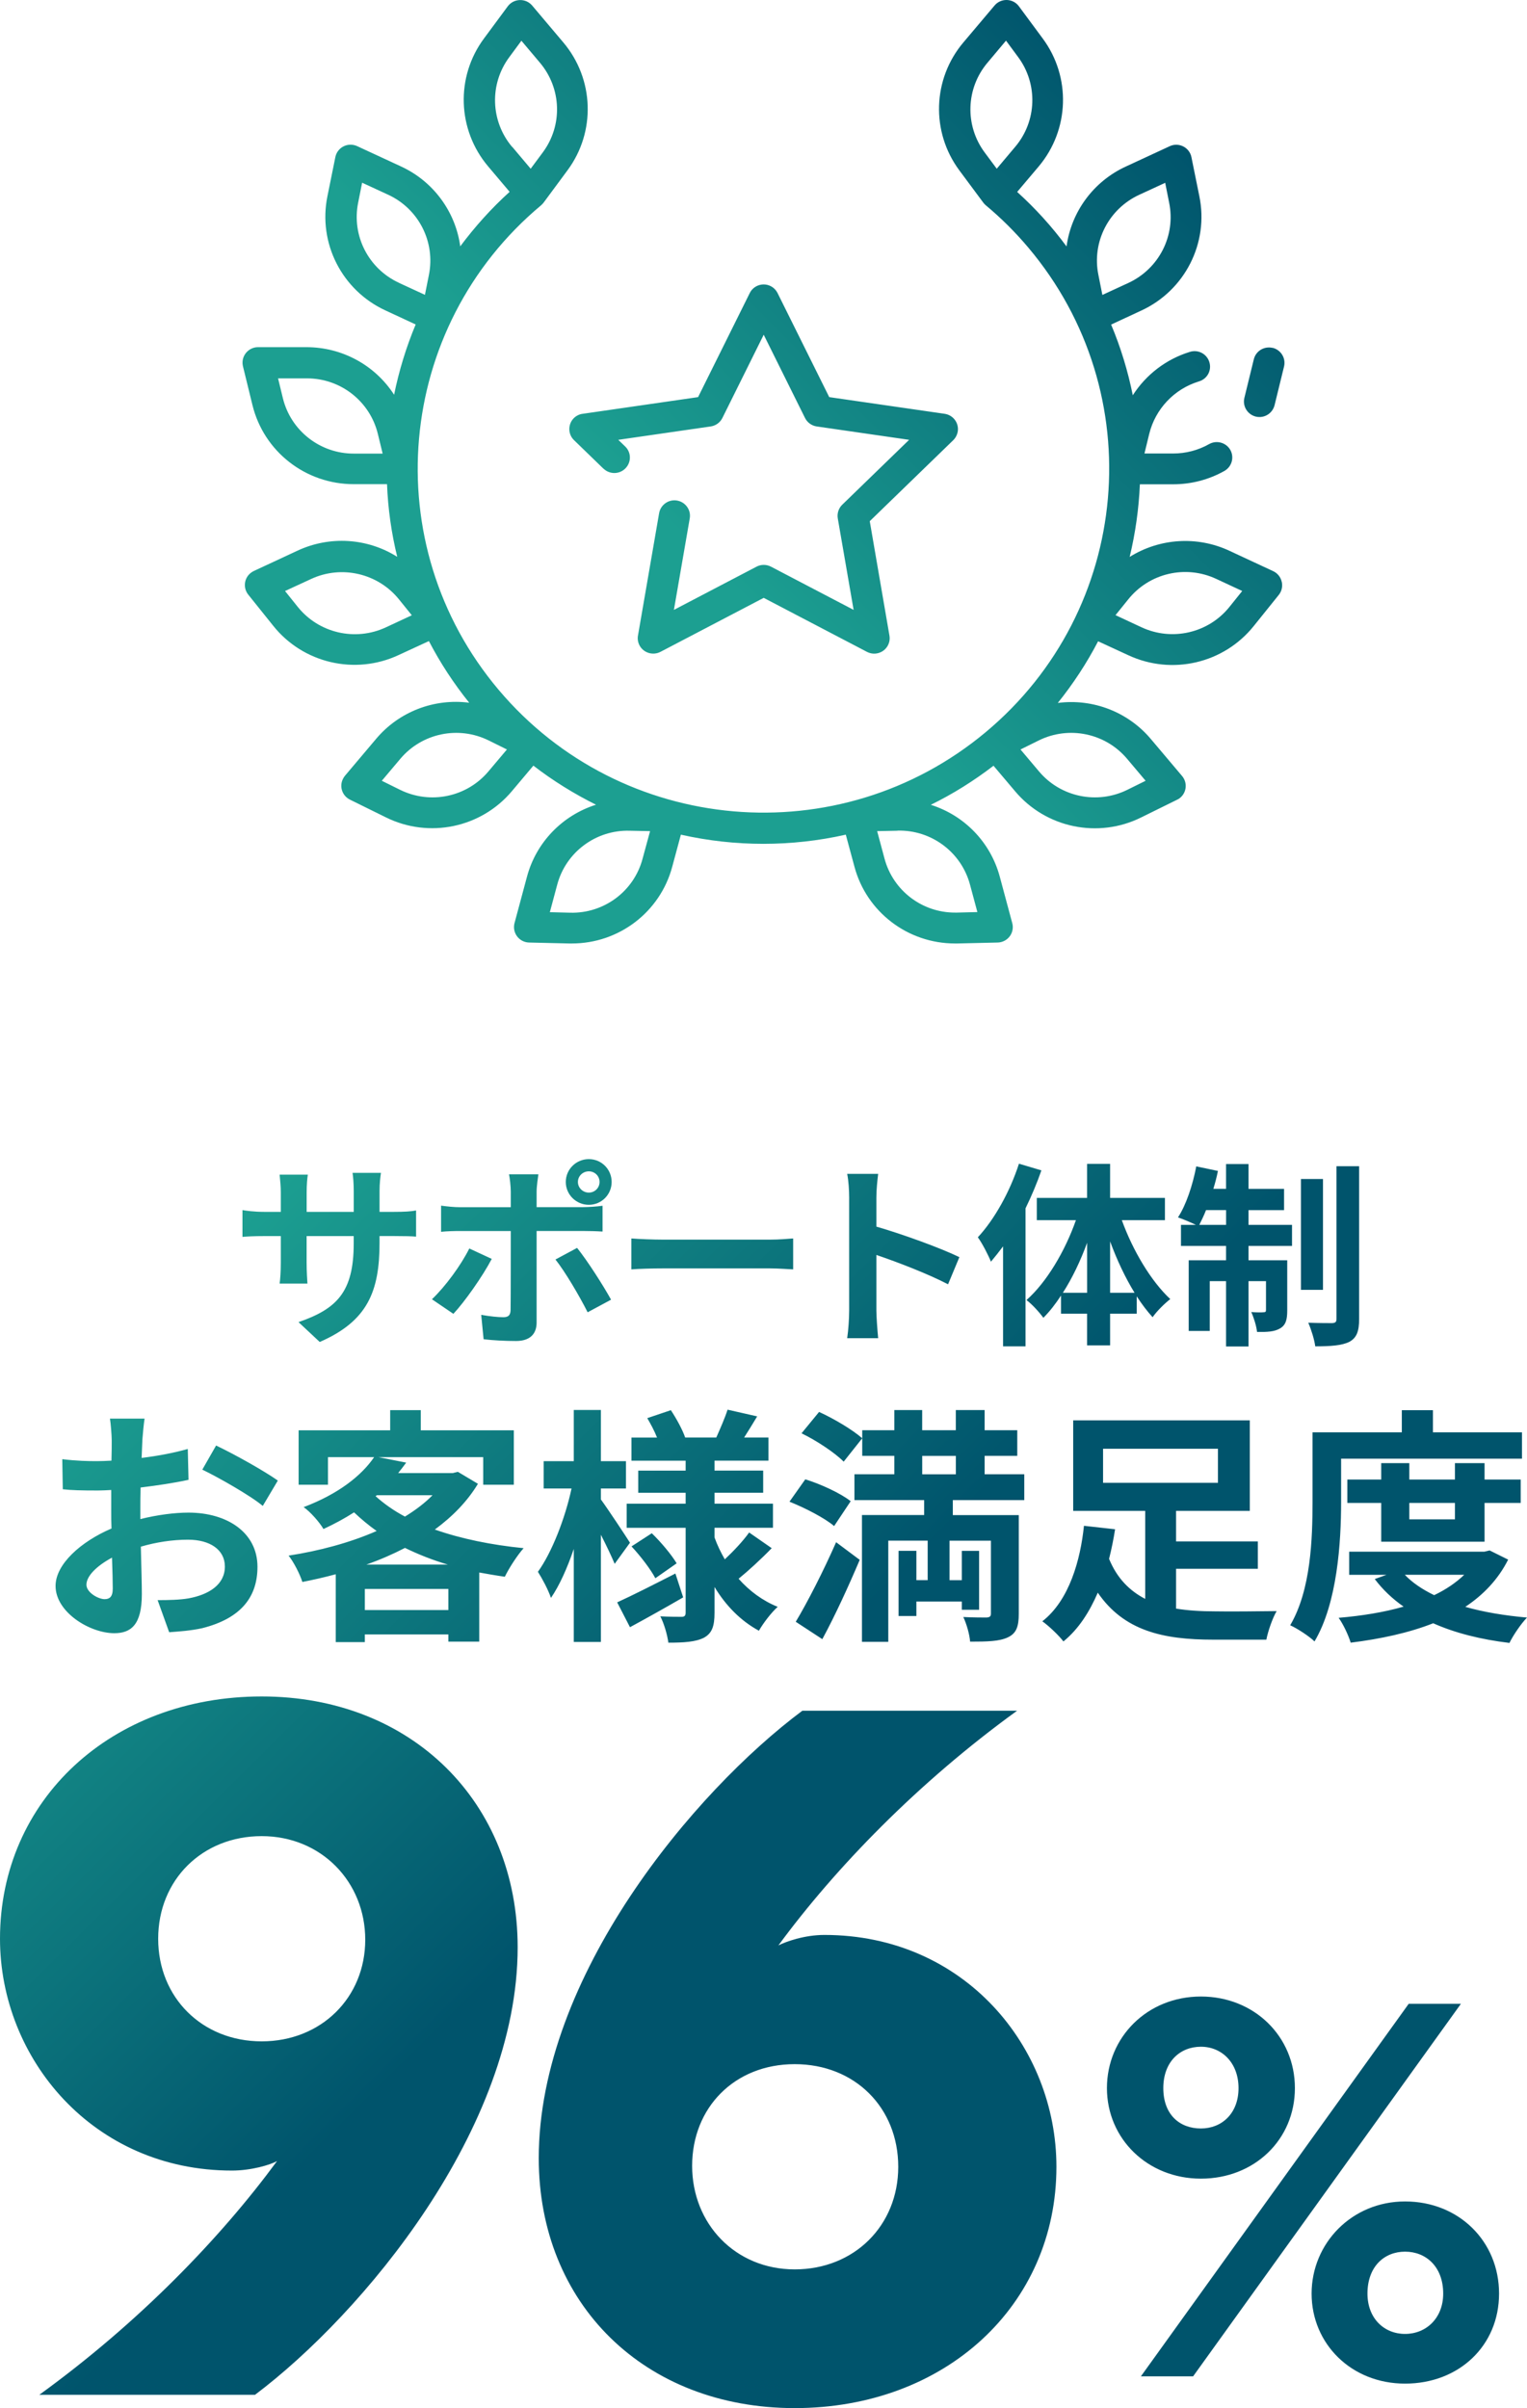
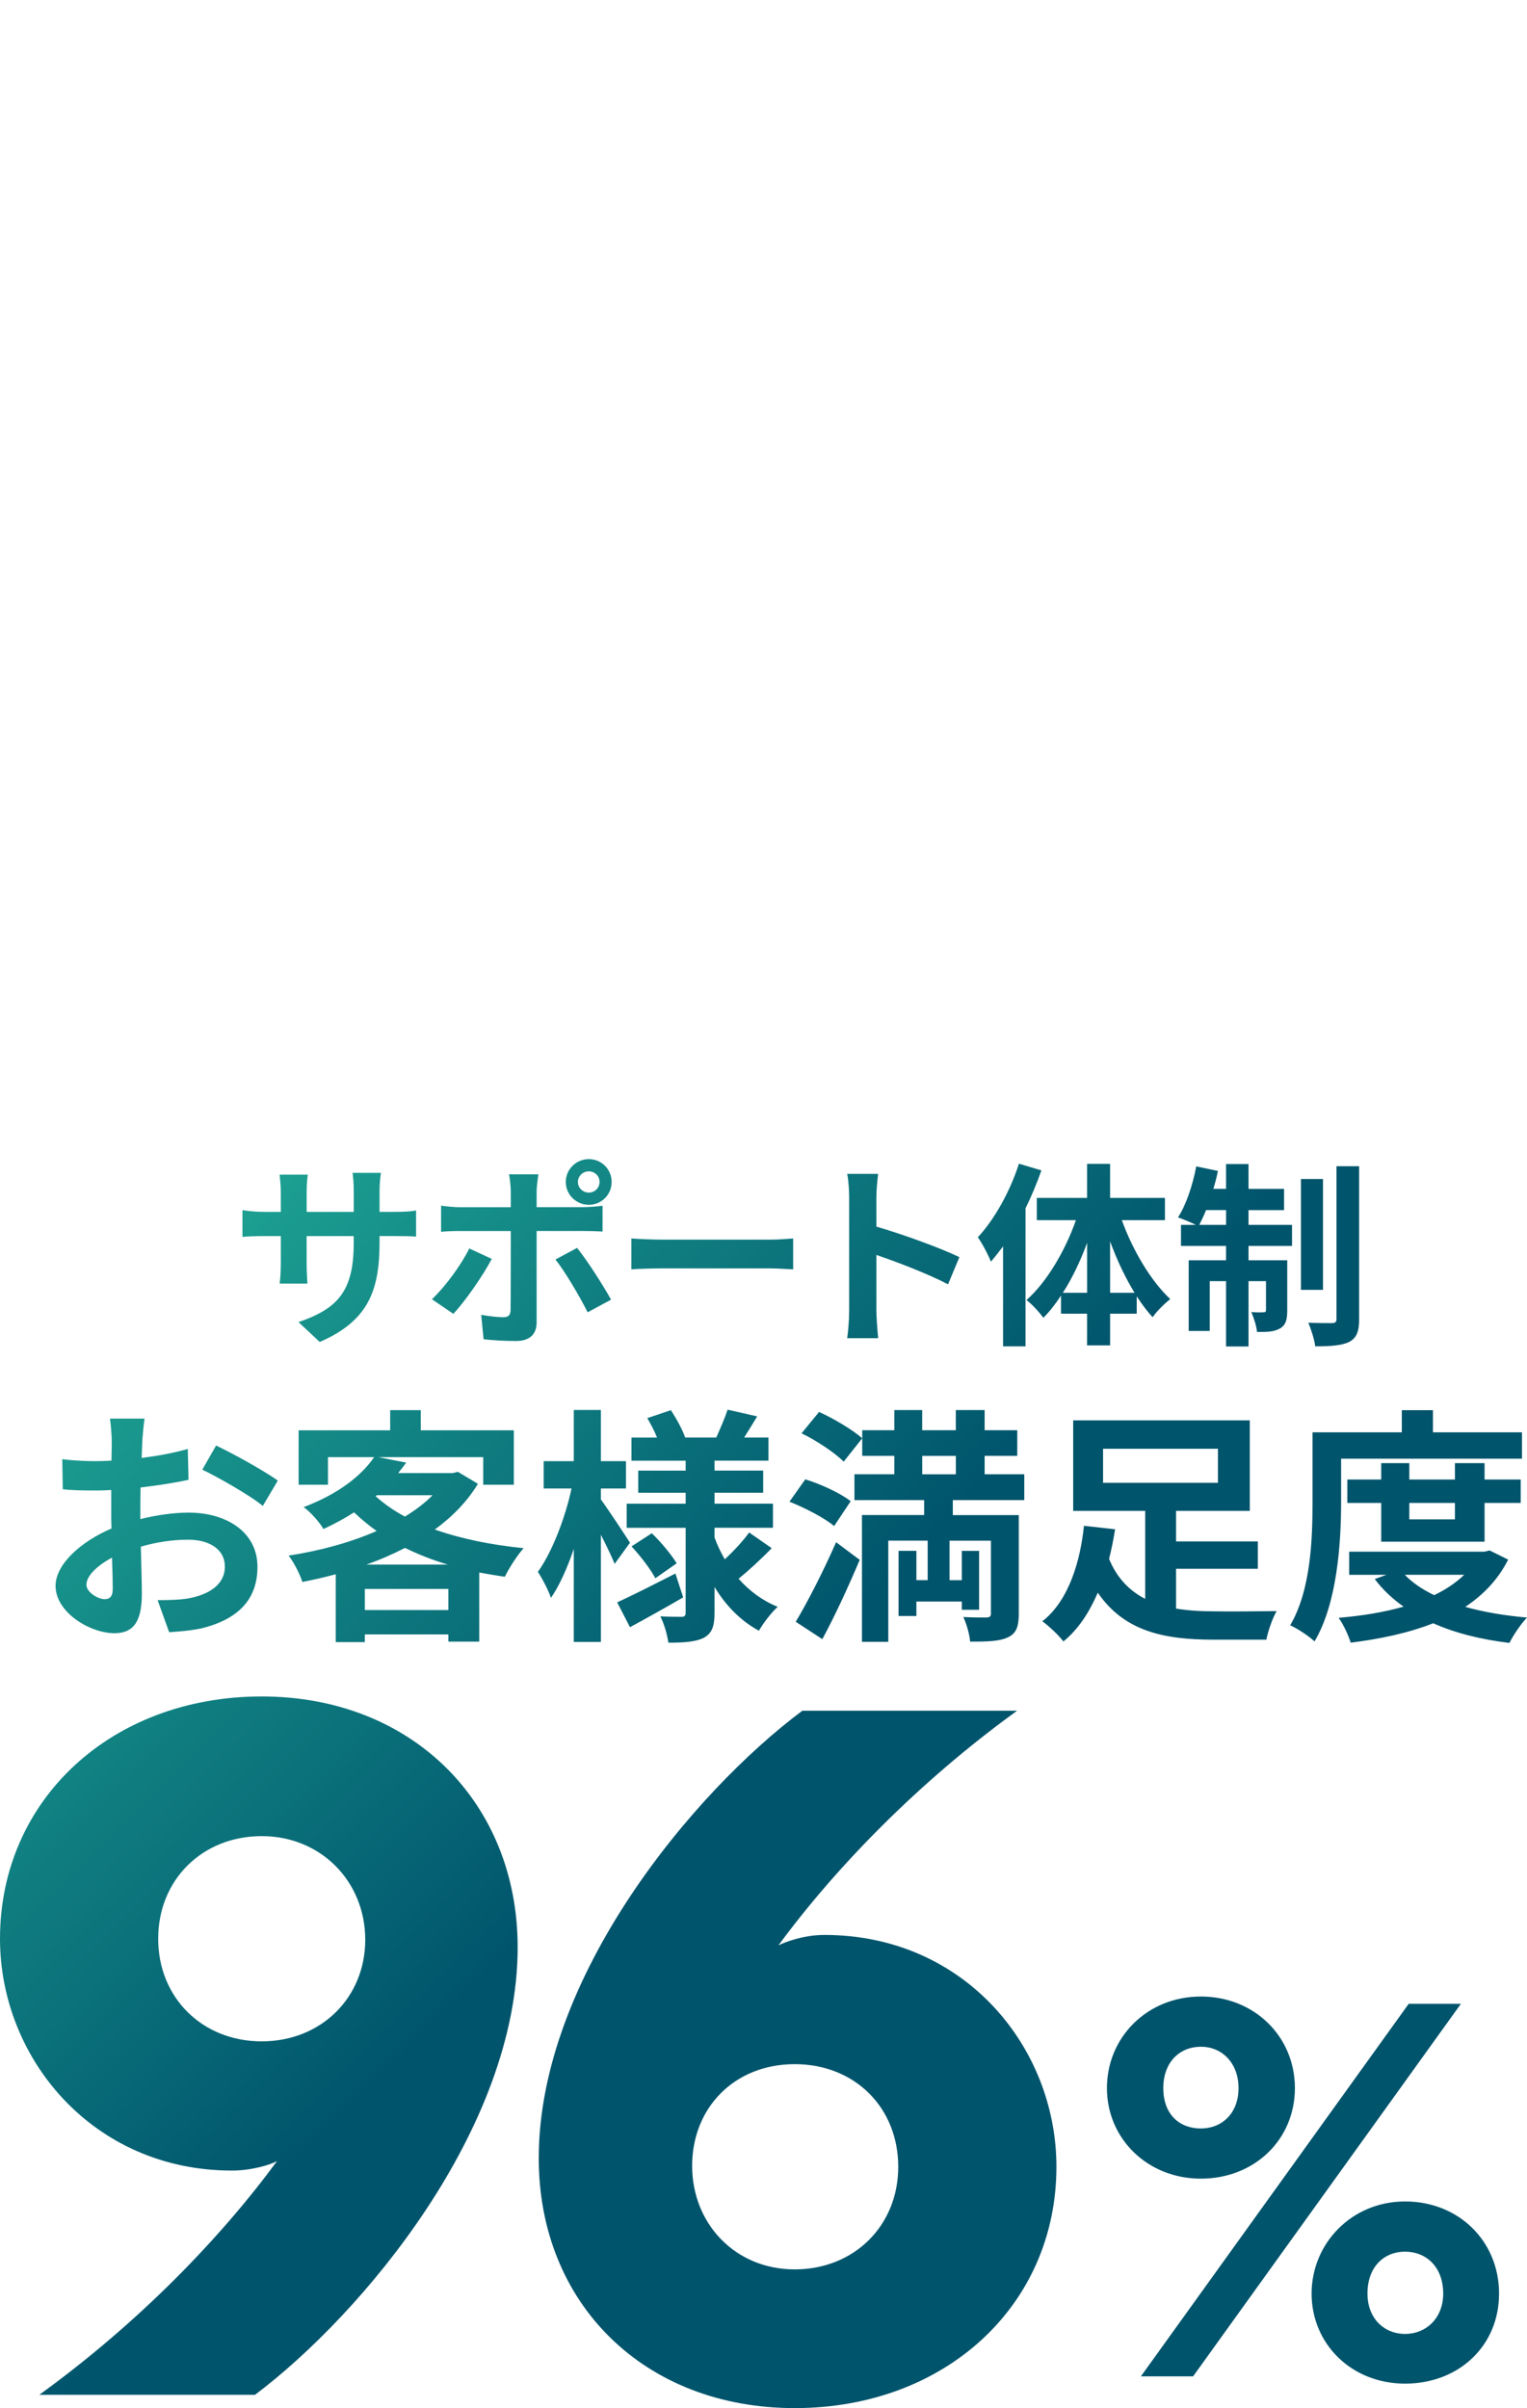
<svg xmlns="http://www.w3.org/2000/svg" width="170" height="268" viewBox="0 0 170 268" fill="none">
  <path d="M15.849 160.287C15.82 160.897 15.791 161.56 15.767 162.251C17.61 162.032 19.453 161.67 20.906 161.255L20.988 164.687C19.395 165.045 17.47 165.322 15.652 165.546C15.623 166.375 15.623 167.233 15.623 168.035V169.059C17.523 168.588 19.448 168.34 20.984 168.34C25.285 168.34 28.664 170.552 28.664 174.371C28.664 177.637 26.931 180.097 22.49 181.207C21.205 181.484 19.978 181.565 18.833 181.651L17.548 178.08C18.804 178.08 20.007 178.051 20.984 177.885C23.245 177.47 25.035 176.364 25.035 174.342C25.035 172.459 23.36 171.353 20.93 171.353C19.198 171.353 17.384 171.63 15.68 172.13C15.738 174.318 15.791 176.473 15.791 177.417C15.791 180.849 14.564 181.76 12.721 181.76C10.012 181.76 6.186 179.434 6.186 176.502C6.186 174.094 8.977 171.577 12.413 170.109C12.384 169.446 12.384 168.779 12.384 168.144V165.822C11.855 165.851 11.35 165.879 10.902 165.879C9.031 165.879 7.943 165.851 6.99 165.741L6.933 162.394C8.579 162.589 9.782 162.613 10.787 162.613C11.288 162.613 11.851 162.585 12.409 162.556C12.438 161.588 12.438 160.787 12.438 160.315C12.438 159.734 12.327 158.38 12.241 157.879H16.095C16.013 158.376 15.898 159.567 15.845 160.287H15.849ZM11.658 177.97C12.158 177.97 12.553 177.75 12.553 176.807C12.553 176.116 12.524 174.843 12.47 173.35C10.767 174.265 9.622 175.396 9.622 176.368C9.622 177.226 10.935 177.974 11.662 177.974L11.658 177.97ZM30.93 164.773L29.255 167.595C27.913 166.461 24.255 164.386 22.523 163.557L24.058 160.873C26.209 161.898 29.448 163.724 30.93 164.773ZM53.21 165.131C52.008 167.124 50.362 168.783 48.408 170.223C51.314 171.247 54.692 171.939 58.296 172.297C57.599 173.073 56.65 174.538 56.203 175.477C55.226 175.339 54.278 175.172 53.354 175.005V182.696H49.918V181.895H40.617V182.753H37.378V175.2C36.151 175.534 34.919 175.811 33.663 176.059C33.384 175.172 32.687 173.818 32.128 173.126C35.535 172.602 38.971 171.687 41.931 170.385C41.036 169.751 40.198 169.055 39.418 168.311C38.384 168.974 37.267 169.584 36.011 170.166C35.564 169.393 34.529 168.23 33.803 167.73C37.686 166.261 40.256 164.216 41.651 162.166H36.512V165.236H33.245V159.177H43.437V156.936H46.844V159.177H57.204V165.236H53.797V162.166H42.123L45.222 162.776C44.943 163.162 44.636 163.549 44.328 163.939H50.415L50.973 163.801L53.206 165.131H53.21ZM49.918 179.186V176.835H40.617V179.186H49.918ZM49.861 174.123C48.157 173.623 46.565 172.988 45.087 172.268C43.745 172.96 42.296 173.598 40.785 174.123H49.861ZM41.816 166.513C42.739 167.343 43.827 168.12 45.083 168.783C46.257 168.063 47.316 167.262 48.153 166.404H41.955L41.816 166.513ZM68.431 174.041C68.094 173.24 67.507 171.992 66.896 170.804V182.732H63.879V172.382C63.152 174.513 62.286 176.449 61.338 177.832C61.03 176.917 60.361 175.672 59.885 174.928C61.449 172.768 62.931 168.925 63.628 165.659H60.529V162.617H63.879V156.916H66.896V162.617H69.687V165.659H66.896V166.875C67.651 167.9 69.662 170.942 70.135 171.691L68.431 174.041ZM76.054 177.775C74.1 178.91 71.92 180.126 70.135 181.093L68.71 178.328C70.356 177.58 72.815 176.335 75.192 175.119L76.058 177.775H76.054ZM85.913 172.297C84.739 173.513 83.315 174.814 82.227 175.701C83.43 177.055 84.879 178.137 86.582 178.828C85.885 179.438 84.961 180.654 84.489 181.484C82.449 180.378 80.803 178.69 79.547 176.616V179.495C79.547 180.988 79.268 181.765 78.373 182.261C77.449 182.732 76.14 182.814 74.408 182.814C74.297 181.956 73.931 180.683 73.513 179.882C74.461 179.938 75.553 179.938 75.885 179.938C76.218 179.938 76.333 179.8 76.333 179.467V170.031H69.769V167.347H76.333V166.131H71.054V163.667H76.333V162.56H70.299V159.986H73.147C72.868 159.266 72.45 158.493 72.06 157.826L74.687 156.94C75.327 157.908 76 159.152 76.279 159.982H79.744C80.162 159.043 80.721 157.77 81 156.883L84.296 157.631C83.795 158.461 83.29 159.291 82.843 159.982H85.552V162.556H79.547V163.663H84.965V166.127H79.547V167.343H86.053V170.027H79.547V171.105C79.855 171.963 80.245 172.764 80.692 173.541C81.669 172.626 82.757 171.467 83.401 170.552L85.913 172.297ZM72.564 170.637C73.599 171.634 74.773 173.045 75.331 173.984L72.959 175.644C72.458 174.676 71.313 173.179 70.307 172.101L72.569 170.633L72.564 170.637ZM92.863 169.836C91.828 168.95 89.624 167.815 87.892 167.124L89.653 164.635C91.356 165.159 93.589 166.184 94.706 167.071L92.863 169.836ZM88.59 180.488C89.874 178.356 91.66 174.871 93.084 171.634L95.712 173.598C94.455 176.559 93.002 179.739 91.549 182.423L88.59 180.488ZM91.188 157.135C92.834 157.883 94.931 159.128 95.991 160.067L93.926 162.67C92.978 161.702 90.909 160.32 89.234 159.514L91.188 157.135ZM106.076 166.957V168.616H113.42V179.601C113.42 181.041 113.14 181.789 112.192 182.228C111.244 182.671 109.902 182.7 108.001 182.7C107.944 181.899 107.611 180.736 107.246 179.959C108.28 180.016 109.479 180.016 109.844 180.016C110.205 179.987 110.32 179.877 110.32 179.572V171.463H105.711V175.863H107.078V172.598H109.003V179.154H107.078V178.238H102.021V179.845H100.038V172.594H102.021V175.859H103.277V171.459H98.893V182.72H95.962V168.608H102.887V166.949H95.124V164.069H99.566V162.02H95.991V159.169H99.566V156.928H102.665V159.169H106.409V156.928H109.618V159.169H113.251V162.02H109.618V164.069H114.031V166.949H106.072L106.076 166.957ZM102.669 164.077H106.413V162.028H102.669V164.077ZM130.926 179.023C132.269 179.243 133.746 179.328 135.257 179.328C136.46 179.357 140.593 179.328 142.128 179.3C141.681 180.048 141.152 181.569 140.983 182.48H135.064C129.449 182.48 125.122 181.484 122.216 177.25C121.293 179.381 120.094 181.289 118.39 182.676C117.89 182.013 116.744 180.931 116.043 180.435C119.06 178.084 120.287 173.574 120.677 169.808L124.141 170.194C123.973 171.272 123.751 172.382 123.472 173.488C124.367 175.676 125.791 177.059 127.495 177.942V168.144H119.478V158.071H139.14V168.144H130.931V171.548H140.035V174.59H130.931V179.019L130.926 179.023ZM122.803 165.021H135.594V161.231H122.803V165.021ZM149.304 167.152C149.304 171.634 148.885 178.413 146.344 182.676C145.786 182.122 144.39 181.207 143.635 180.878C145.954 176.949 146.122 171.195 146.122 167.152V159.404H156.064V156.94H159.529V159.404H169.442V162.337H149.304V167.152ZM167.902 173.57C166.786 175.782 165.136 177.498 163.129 178.828C165.169 179.41 167.484 179.796 170 180.02C169.331 180.711 168.465 181.984 168.046 182.842C164.836 182.456 161.987 181.736 159.557 180.654C156.82 181.732 153.692 182.399 150.371 182.814C150.12 181.984 149.534 180.74 149.029 180.048C151.598 179.829 154.057 179.438 156.261 178.804C155.034 177.946 153.942 176.921 153.051 175.733L154.365 175.261H150.203V172.687H165.255L165.842 172.549L167.907 173.574L167.902 173.57ZM153.77 171.577V167.262H149.997V164.659H153.77V162.833H156.898V164.659H161.979V162.833H165.275V164.659H169.298V167.262H165.275V171.577H153.77ZM156.397 175.257C157.234 176.144 158.351 176.888 159.664 177.527C160.949 176.917 162.094 176.144 163.014 175.257H156.393H156.397ZM156.898 167.262V169.088H161.979V167.262H156.898ZM35.597 149.351L33.232 147.139C37.501 145.67 39.377 143.787 39.377 138.399V137.565H34.136V140.546C34.136 141.51 34.201 142.409 34.226 142.848H31.131C31.196 142.409 31.262 141.534 31.262 140.546V137.565H29.382C28.278 137.565 27.482 137.61 26.993 137.654V134.673C27.371 134.738 28.274 134.869 29.382 134.869H31.262V132.701C31.262 132.066 31.196 131.387 31.131 130.728H34.271C34.205 131.143 34.14 131.847 34.14 132.701V134.869H39.381V132.567C39.381 131.692 39.316 130.968 39.25 130.529H42.411C42.345 130.968 42.255 131.688 42.255 132.567V134.869H43.893C45.062 134.869 45.727 134.824 46.323 134.714V137.626C45.838 137.581 45.062 137.561 43.893 137.561H42.255V138.285C42.255 143.718 40.929 147.025 35.601 149.347L35.597 149.351ZM50.477 146.219L48.088 144.597C49.569 143.194 51.339 140.786 52.246 138.944L54.746 140.103C53.728 142.051 51.696 144.922 50.477 146.215V146.219ZM59.741 132.591V134.344H64.893C65.513 134.344 66.485 134.279 67.081 134.189V137.061C66.374 137.016 65.513 136.996 64.913 136.996H59.741V147.183C59.741 148.452 59.011 149.241 57.443 149.241C56.248 149.241 54.967 149.176 53.839 149.046L53.572 146.329C54.524 146.504 55.497 146.594 56.026 146.594C56.601 146.594 56.823 146.374 56.843 145.805C56.864 144.995 56.864 138.049 56.864 137.02V137H51.248C50.583 137 49.721 137.02 49.106 137.089V134.177C49.771 134.267 50.542 134.352 51.248 134.352H56.864V132.599C56.864 132.03 56.753 131.066 56.667 130.692H59.938C59.893 130.997 59.741 132.05 59.741 132.599V132.591ZM68.033 144.641L65.422 146.045C64.47 144.162 62.902 141.51 61.839 140.172L64.248 138.879C65.377 140.282 67.146 143.039 68.029 144.641H68.033ZM65.553 129C66.97 129 68.094 130.139 68.094 131.542C68.094 132.945 66.966 134.084 65.553 134.084C64.141 134.084 62.988 132.945 62.988 131.542C62.988 130.139 64.137 129 65.553 129ZM65.553 132.725C66.219 132.725 66.748 132.201 66.748 131.542C66.748 130.883 66.219 130.358 65.553 130.358C64.889 130.358 64.338 130.883 64.338 131.542C64.338 132.201 64.893 132.725 65.553 132.725ZM73.845 137.959H85.716C86.755 137.959 87.728 137.87 88.302 137.829V141.27C87.773 141.25 86.644 141.16 85.716 141.16H73.845C72.585 141.16 71.103 141.205 70.286 141.27V137.829C71.083 137.894 72.696 137.959 73.845 137.959ZM94.537 133.27C94.537 132.502 94.472 131.408 94.316 130.643H97.764C97.674 131.412 97.567 132.371 97.567 133.27V136.512C100.53 137.366 104.775 138.919 106.807 139.908L105.547 142.929C103.268 141.746 99.952 140.477 97.567 139.664V145.862C97.567 146.496 97.678 148.029 97.764 148.928H94.316C94.447 148.054 94.537 146.736 94.537 145.862V133.27ZM115.94 130.249C115.451 131.652 114.856 133.075 114.171 134.478V149.835H111.671V138.708C111.228 139.298 110.764 139.891 110.32 140.416C110.078 139.781 109.348 138.358 108.863 137.699C110.719 135.706 112.447 132.595 113.44 129.508L115.94 130.253V130.249ZM124.892 135.792C126.107 139.163 128.143 142.584 130.286 144.576C129.691 145.036 128.784 145.914 128.32 146.594C127.7 145.914 127.125 145.15 126.551 144.271V146.199H123.587V149.725H121.022V146.199H118.124V144.182C117.504 145.125 116.863 145.955 116.157 146.659C115.714 146.045 114.877 145.125 114.277 144.686C116.51 142.714 118.567 139.253 119.782 135.792H115.427V133.315H121.022V129.525H123.587V133.315H129.691V135.792H124.892ZM121.026 143.873V138.309C120.295 140.326 119.367 142.254 118.329 143.873H121.026ZM126.309 143.873C125.27 142.185 124.342 140.213 123.587 138.155V143.873H126.309ZM138.997 136.316H143.84V138.659H138.997V140.257H143.307V145.845C143.307 146.854 143.151 147.468 142.51 147.838C141.89 148.212 141.053 148.253 139.945 148.233C139.879 147.574 139.592 146.655 139.304 146.02C139.924 146.065 140.474 146.065 140.675 146.04C140.872 146.04 140.942 145.996 140.942 145.776V142.58H138.997V149.851H136.497V142.58H134.682V148.123H132.339V140.257H136.497V138.659H131.477V136.316H133.135C132.56 136.032 131.653 135.658 131.144 135.483C132.051 134.104 132.782 131.892 133.18 129.809L135.59 130.314C135.458 130.993 135.282 131.652 135.081 132.306H136.497V129.549H138.997V132.31H142.954V134.677H138.997V136.32V136.316ZM136.501 136.316V134.673H134.268C134.026 135.287 133.759 135.832 133.517 136.316H136.501ZM147.288 143.547H144.834V131.212H147.288V143.547ZM151.311 129.789V146.789C151.311 148.192 151.024 148.891 150.227 149.331C149.41 149.745 148.126 149.835 146.426 149.835C146.336 149.111 145.983 147.972 145.65 147.208C146.779 147.252 147.929 147.252 148.302 147.252C148.655 147.232 148.791 147.143 148.791 146.768V129.789H151.311ZM0 215.764C0 200.326 12.38 188.8 29.136 188.8C45.892 188.8 57.631 200.643 57.631 216.716C57.631 236.912 40.342 257.532 28.389 266.52H4.376C15.475 258.483 24.547 249.072 30.843 240.507C30.096 240.93 27.962 241.565 25.827 241.565C10.352 241.565 0 229.087 0 215.764ZM17.61 215.764C17.61 222.32 22.519 227.184 29.136 227.184C35.753 227.184 40.662 222.32 40.662 215.87C40.662 209.42 35.753 204.344 29.136 204.344C22.519 204.344 17.61 209.208 17.61 215.764ZM117.611 241.142C117.611 256.58 105.23 268 88.475 268C71.719 268 59.979 256.369 59.979 240.19C59.979 219.994 77.269 199.374 89.329 190.386H113.235C102.135 198.423 92.957 207.939 86.66 216.504C87.514 216.081 89.542 215.341 91.783 215.341C107.365 215.341 117.611 227.819 117.611 241.142ZM100.001 241.142C100.001 234.586 95.198 229.722 88.475 229.722C81.751 229.722 77.055 234.586 77.055 241.036C77.055 247.486 81.858 252.562 88.475 252.562C95.092 252.562 100.001 247.698 100.001 241.142ZM133.697 222.194C139.625 222.194 144.16 226.627 144.16 232.386C144.16 238.145 139.629 242.464 133.697 242.464C127.766 242.464 123.234 238.031 123.234 232.386C123.234 226.741 127.708 222.194 133.697 222.194ZM156.832 223.003H162.644L132.827 264.466H127.015L156.832 223.003ZM133.697 236.88C136.021 236.88 137.884 235.208 137.884 232.39C137.884 229.571 136.025 227.782 133.697 227.782C131.37 227.782 129.51 229.454 129.51 232.39C129.51 235.326 131.312 236.88 133.697 236.88ZM156.425 245.001C162.41 245.001 166.889 249.434 166.889 255.254C166.889 261.074 162.414 265.275 156.425 265.275C150.437 265.275 146.02 260.842 146.02 255.254C146.02 249.666 150.494 245.001 156.425 245.001ZM156.425 259.744C158.749 259.744 160.67 258.016 160.67 255.254C160.67 252.261 158.753 250.589 156.425 250.589C154.098 250.589 152.239 252.261 152.239 255.254C152.239 258.02 154.098 259.744 156.425 259.744Z" fill="url(#paint0_linear_1903_68)" />
-   <path d="M64.867 46.053L77.717 44.196L83.469 32.617C83.887 31.763 84.93 31.417 85.777 31.832C86.113 31.994 86.392 32.271 86.566 32.617L92.318 44.196L105.168 46.053C106.107 46.191 106.768 47.056 106.629 48.002C106.571 48.371 106.397 48.717 106.131 48.983L96.829 58.002L99.021 70.734C99.184 71.669 98.557 72.557 97.618 72.718C97.247 72.787 96.853 72.718 96.516 72.545L85.023 66.536L73.53 72.545C72.683 72.983 71.64 72.66 71.199 71.83C71.025 71.496 70.956 71.115 71.025 70.734L73.379 57.114C73.542 56.179 74.435 55.545 75.374 55.706C76.314 55.868 76.951 56.756 76.789 57.69L75.026 67.874L84.223 63.065C84.722 62.8 85.325 62.8 85.835 63.065L95.032 67.874L93.269 57.69C93.176 57.137 93.362 56.56 93.768 56.168L101.213 48.948L90.926 47.46C90.37 47.379 89.882 47.033 89.627 46.526L85.023 37.253L80.419 46.526C80.164 47.033 79.677 47.379 79.12 47.46L68.833 48.948L69.587 49.675C70.283 50.332 70.306 51.416 69.645 52.108C68.984 52.8 67.894 52.823 67.198 52.166C67.198 52.166 67.175 52.143 67.163 52.143L63.904 48.983C63.22 48.325 63.208 47.23 63.869 46.549C64.136 46.284 64.484 46.099 64.855 46.053H64.867ZM141.677 38.718C140.749 38.499 139.821 39.052 139.589 39.975L138.534 44.288C138.314 45.211 138.882 46.134 139.81 46.364C139.949 46.399 140.076 46.411 140.216 46.411C141.016 46.411 141.7 45.869 141.897 45.096L142.953 40.782C143.173 39.86 142.605 38.937 141.677 38.706V38.718ZM142.697 64.749C142.813 65.256 142.697 65.798 142.361 66.213L139.578 69.673C136.238 73.837 130.474 75.175 125.626 72.926L122.251 71.369C120.987 73.802 119.479 76.097 117.763 78.231C121.683 77.724 125.591 79.234 128.131 82.256L131.599 86.362C132.213 87.089 132.121 88.173 131.39 88.784C131.286 88.876 131.17 88.946 131.042 89.003L127.041 90.975C122.251 93.351 116.441 92.14 113.008 88.058L110.607 85.22C108.427 86.893 106.096 88.357 103.626 89.568C107.395 90.756 110.282 93.766 111.303 97.561L112.695 102.739C112.938 103.662 112.393 104.596 111.465 104.839C111.338 104.873 111.199 104.896 111.06 104.896L106.594 105H106.316C101.062 105 96.47 101.494 95.125 96.454L94.162 92.89C88.12 94.251 81.846 94.251 75.803 92.89L74.841 96.454C73.495 101.505 68.891 105.012 63.649 105H63.371L58.906 104.896C57.955 104.873 57.201 104.089 57.224 103.132C57.224 102.993 57.247 102.866 57.282 102.728L58.674 97.549C59.694 93.755 62.594 90.745 66.351 89.557C63.893 88.334 61.55 86.881 59.381 85.209L56.992 88.046C53.559 92.129 47.761 93.34 42.959 90.964L38.958 88.992C38.1 88.565 37.752 87.538 38.181 86.685C38.239 86.558 38.32 86.443 38.401 86.339L41.869 82.233C44.409 79.211 48.317 77.701 52.237 78.208C50.521 76.074 49.013 73.779 47.749 71.346L44.374 72.903C39.526 75.163 33.751 73.814 30.422 69.65L27.639 66.179C27.047 65.441 27.163 64.356 27.906 63.768C28.01 63.688 28.126 63.607 28.254 63.549L33.136 61.277C36.708 59.616 40.883 59.87 44.223 61.969C43.574 59.316 43.191 56.606 43.087 53.884H39.376C34.017 53.884 29.367 50.251 28.103 45.073L27.047 40.759C26.827 39.837 27.395 38.914 28.323 38.683C28.451 38.649 28.59 38.637 28.729 38.637H34.122C38.065 38.637 41.741 40.621 43.875 43.931C44.42 41.255 45.221 38.637 46.276 36.111L42.924 34.554C38.065 32.317 35.386 27.058 36.453 21.833L37.334 17.485C37.52 16.551 38.436 15.951 39.364 16.136C39.503 16.159 39.631 16.205 39.758 16.262L44.641 18.523C48.224 20.172 50.706 23.529 51.24 27.415C52.875 25.224 54.707 23.183 56.737 21.349L54.348 18.523C50.903 14.452 50.706 8.558 53.884 4.279L56.528 0.704C57.096 -0.057 58.175 -0.219 58.941 0.335C59.056 0.416 59.149 0.508 59.242 0.612L62.71 4.718C66.154 8.789 66.351 14.682 63.174 18.961L60.529 22.537C60.448 22.64 60.355 22.744 60.251 22.837C43.968 36.423 41.846 60.574 55.508 76.766C69.169 92.959 93.455 95.07 109.737 81.484C126.02 67.897 128.143 43.746 114.481 27.554C113.043 25.847 111.454 24.267 109.737 22.837C109.633 22.744 109.54 22.652 109.459 22.537L106.803 18.961C103.626 14.682 103.811 8.789 107.256 4.718L110.723 0.612C111.338 -0.115 112.428 -0.207 113.159 0.404C113.263 0.496 113.356 0.589 113.437 0.704L116.081 4.279C119.259 8.558 119.073 14.452 115.629 18.535L113.24 21.36C115.269 23.194 117.113 25.224 118.737 27.427C119.271 23.54 121.752 20.184 125.336 18.535L130.219 16.274C131.077 15.87 132.109 16.239 132.515 17.105C132.573 17.231 132.619 17.358 132.642 17.497L133.524 21.845C134.591 27.058 131.912 32.328 127.052 34.566L123.701 36.123C124.768 38.66 125.568 41.29 126.113 43.989C127.586 41.694 129.824 39.975 132.445 39.168C133.35 38.868 134.324 39.352 134.626 40.263C134.927 41.175 134.44 42.132 133.524 42.432C133.501 42.432 133.477 42.443 133.454 42.455C130.717 43.297 128.63 45.511 127.945 48.279L127.412 50.47H130.613C132.016 50.47 133.396 50.113 134.614 49.421C135.449 48.959 136.493 49.248 136.968 50.067C137.432 50.897 137.142 51.935 136.319 52.408C134.579 53.388 132.619 53.896 130.613 53.896H126.902C126.786 56.618 126.403 59.328 125.765 61.981C129.105 59.893 133.28 59.628 136.852 61.289L141.735 63.561C142.21 63.78 142.57 64.207 142.686 64.726L142.697 64.749ZM122.286 30.61L122.727 32.824L125.626 31.486C129.036 29.906 130.914 26.216 130.161 22.56L129.72 20.345L126.82 21.683C123.411 23.263 121.532 26.954 122.286 30.61ZM109.621 16.966L110.967 18.777L113.019 16.343C115.443 13.483 115.571 9.343 113.344 6.344L111.999 4.522L109.946 6.967C107.522 9.827 107.395 13.967 109.621 16.966ZM57.027 16.343L59.08 18.777L60.425 16.966C62.663 13.956 62.524 9.827 60.1 6.967L58.047 4.533L56.702 6.355C54.464 9.366 54.603 13.506 57.027 16.366V16.343ZM44.409 31.475L47.308 32.813L47.749 30.598C48.491 26.931 46.612 23.24 43.214 21.672L40.315 20.334L39.874 22.548C39.132 26.216 41.011 29.906 44.42 31.475H44.409ZM45.847 68.474L44.432 66.721C42.089 63.803 38.03 62.857 34.632 64.437L31.733 65.775L33.148 67.54C35.49 70.458 39.538 71.403 42.948 69.823L45.847 68.474ZM72.37 92.498L70.097 92.452C66.34 92.348 63 94.839 62.037 98.449L61.214 101.517L63.475 101.575C67.233 101.678 70.573 99.199 71.535 95.577L72.37 92.509V92.498ZM42.6 50.482L42.066 48.291C41.185 44.658 37.914 42.097 34.157 42.109H30.956L31.489 44.3C32.371 47.933 35.641 50.493 39.399 50.482H42.6ZM56.435 83.41L54.406 82.406C51.043 80.745 46.972 81.587 44.56 84.459L42.507 86.893L44.536 87.896C47.9 89.557 51.97 88.715 54.383 85.843L56.435 83.41ZM99.926 92.452L97.653 92.498L98.476 95.566C99.427 99.106 102.651 101.575 106.339 101.563H106.537L108.81 101.505L107.986 98.438C107.012 94.828 103.684 92.348 99.926 92.44V92.452ZM115.641 82.406L113.611 83.41L115.664 85.843C118.076 88.715 122.147 89.557 125.51 87.896L127.54 86.893L125.487 84.459C123.075 81.587 119.004 80.745 115.641 82.406ZM138.302 65.775L135.403 64.426C131.993 62.834 127.945 63.78 125.603 66.709L124.188 68.462L127.087 69.812C130.485 71.392 134.544 70.458 136.887 67.528L138.302 65.764V65.775Z" fill="url(#paint1_linear_1903_68)" />
  <defs>
    <linearGradient id="paint0_linear_1903_68" x1="20.384" y1="141.225" x2="152.042" y2="274.108" gradientUnits="userSpaceOnUse">
      <stop stop-color="#1C9F91" />
      <stop offset="0.43" stop-color="#00546C" />
    </linearGradient>
    <linearGradient id="paint1_linear_1903_68" x1="43.481" y1="93.582" x2="126.105" y2="10.545" gradientUnits="userSpaceOnUse">
      <stop offset="0.4" stop-color="#1C9F91" />
      <stop offset="1" stop-color="#00546C" />
    </linearGradient>
  </defs>
</svg>